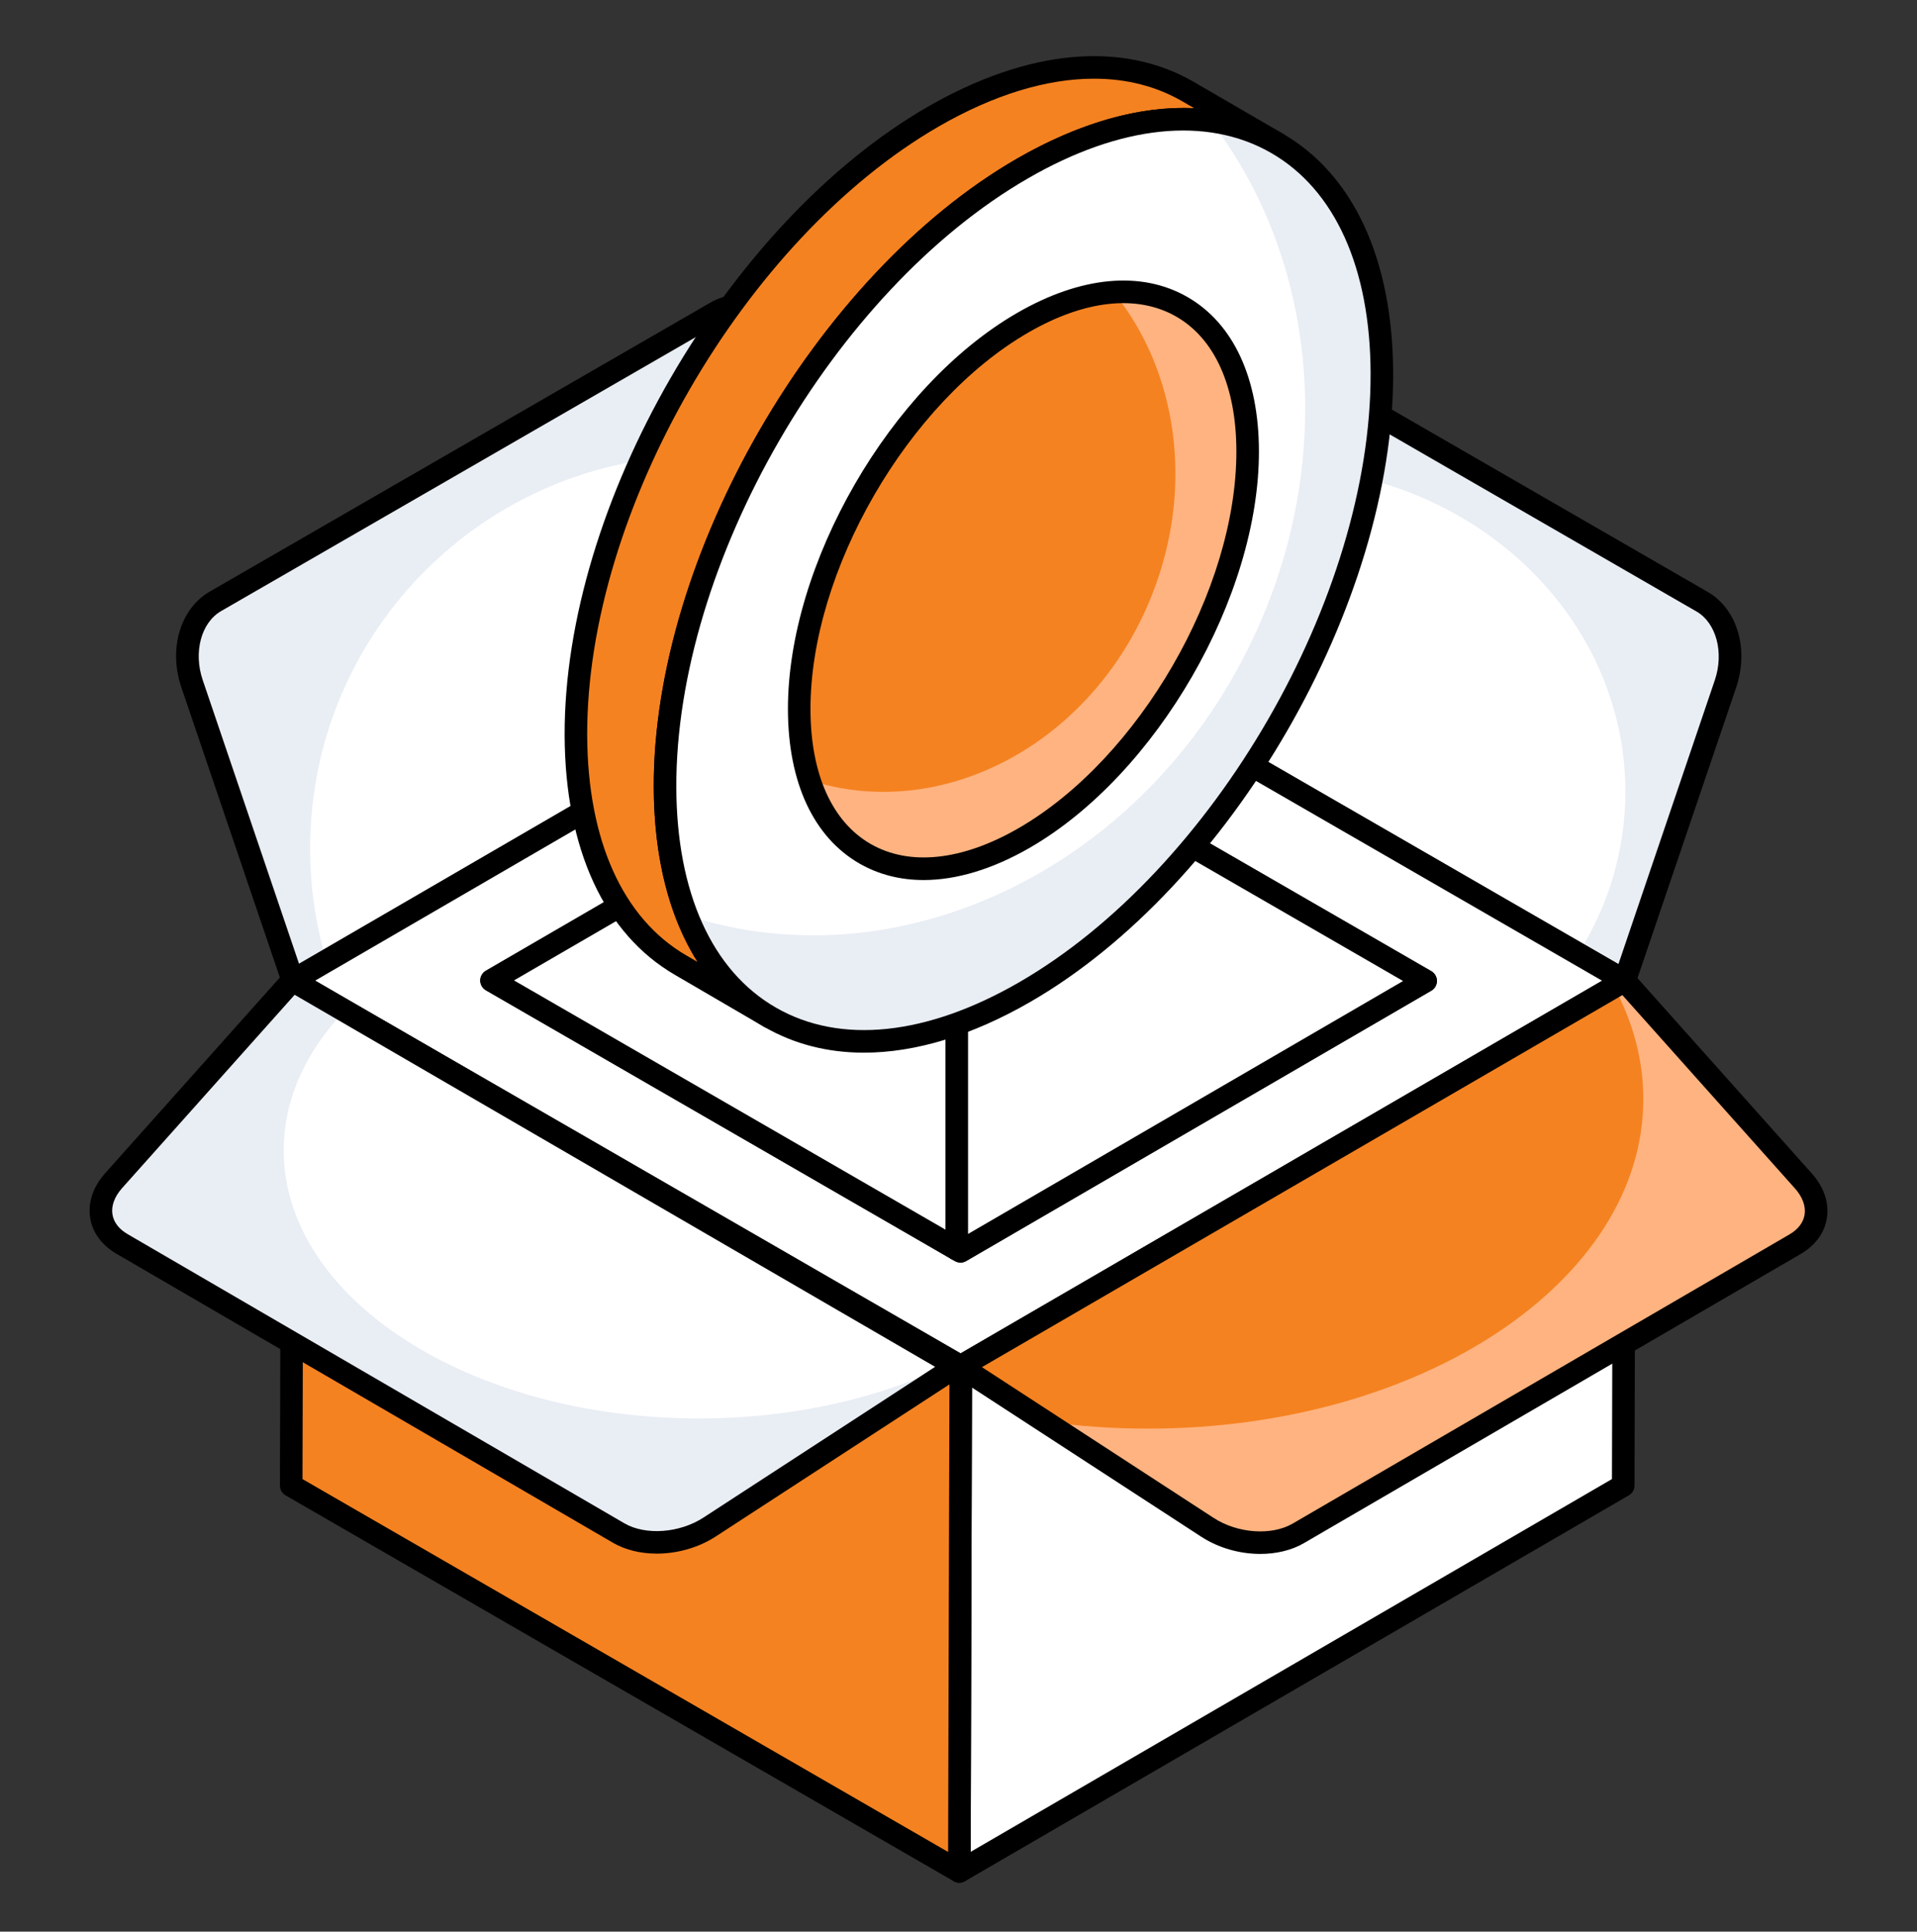
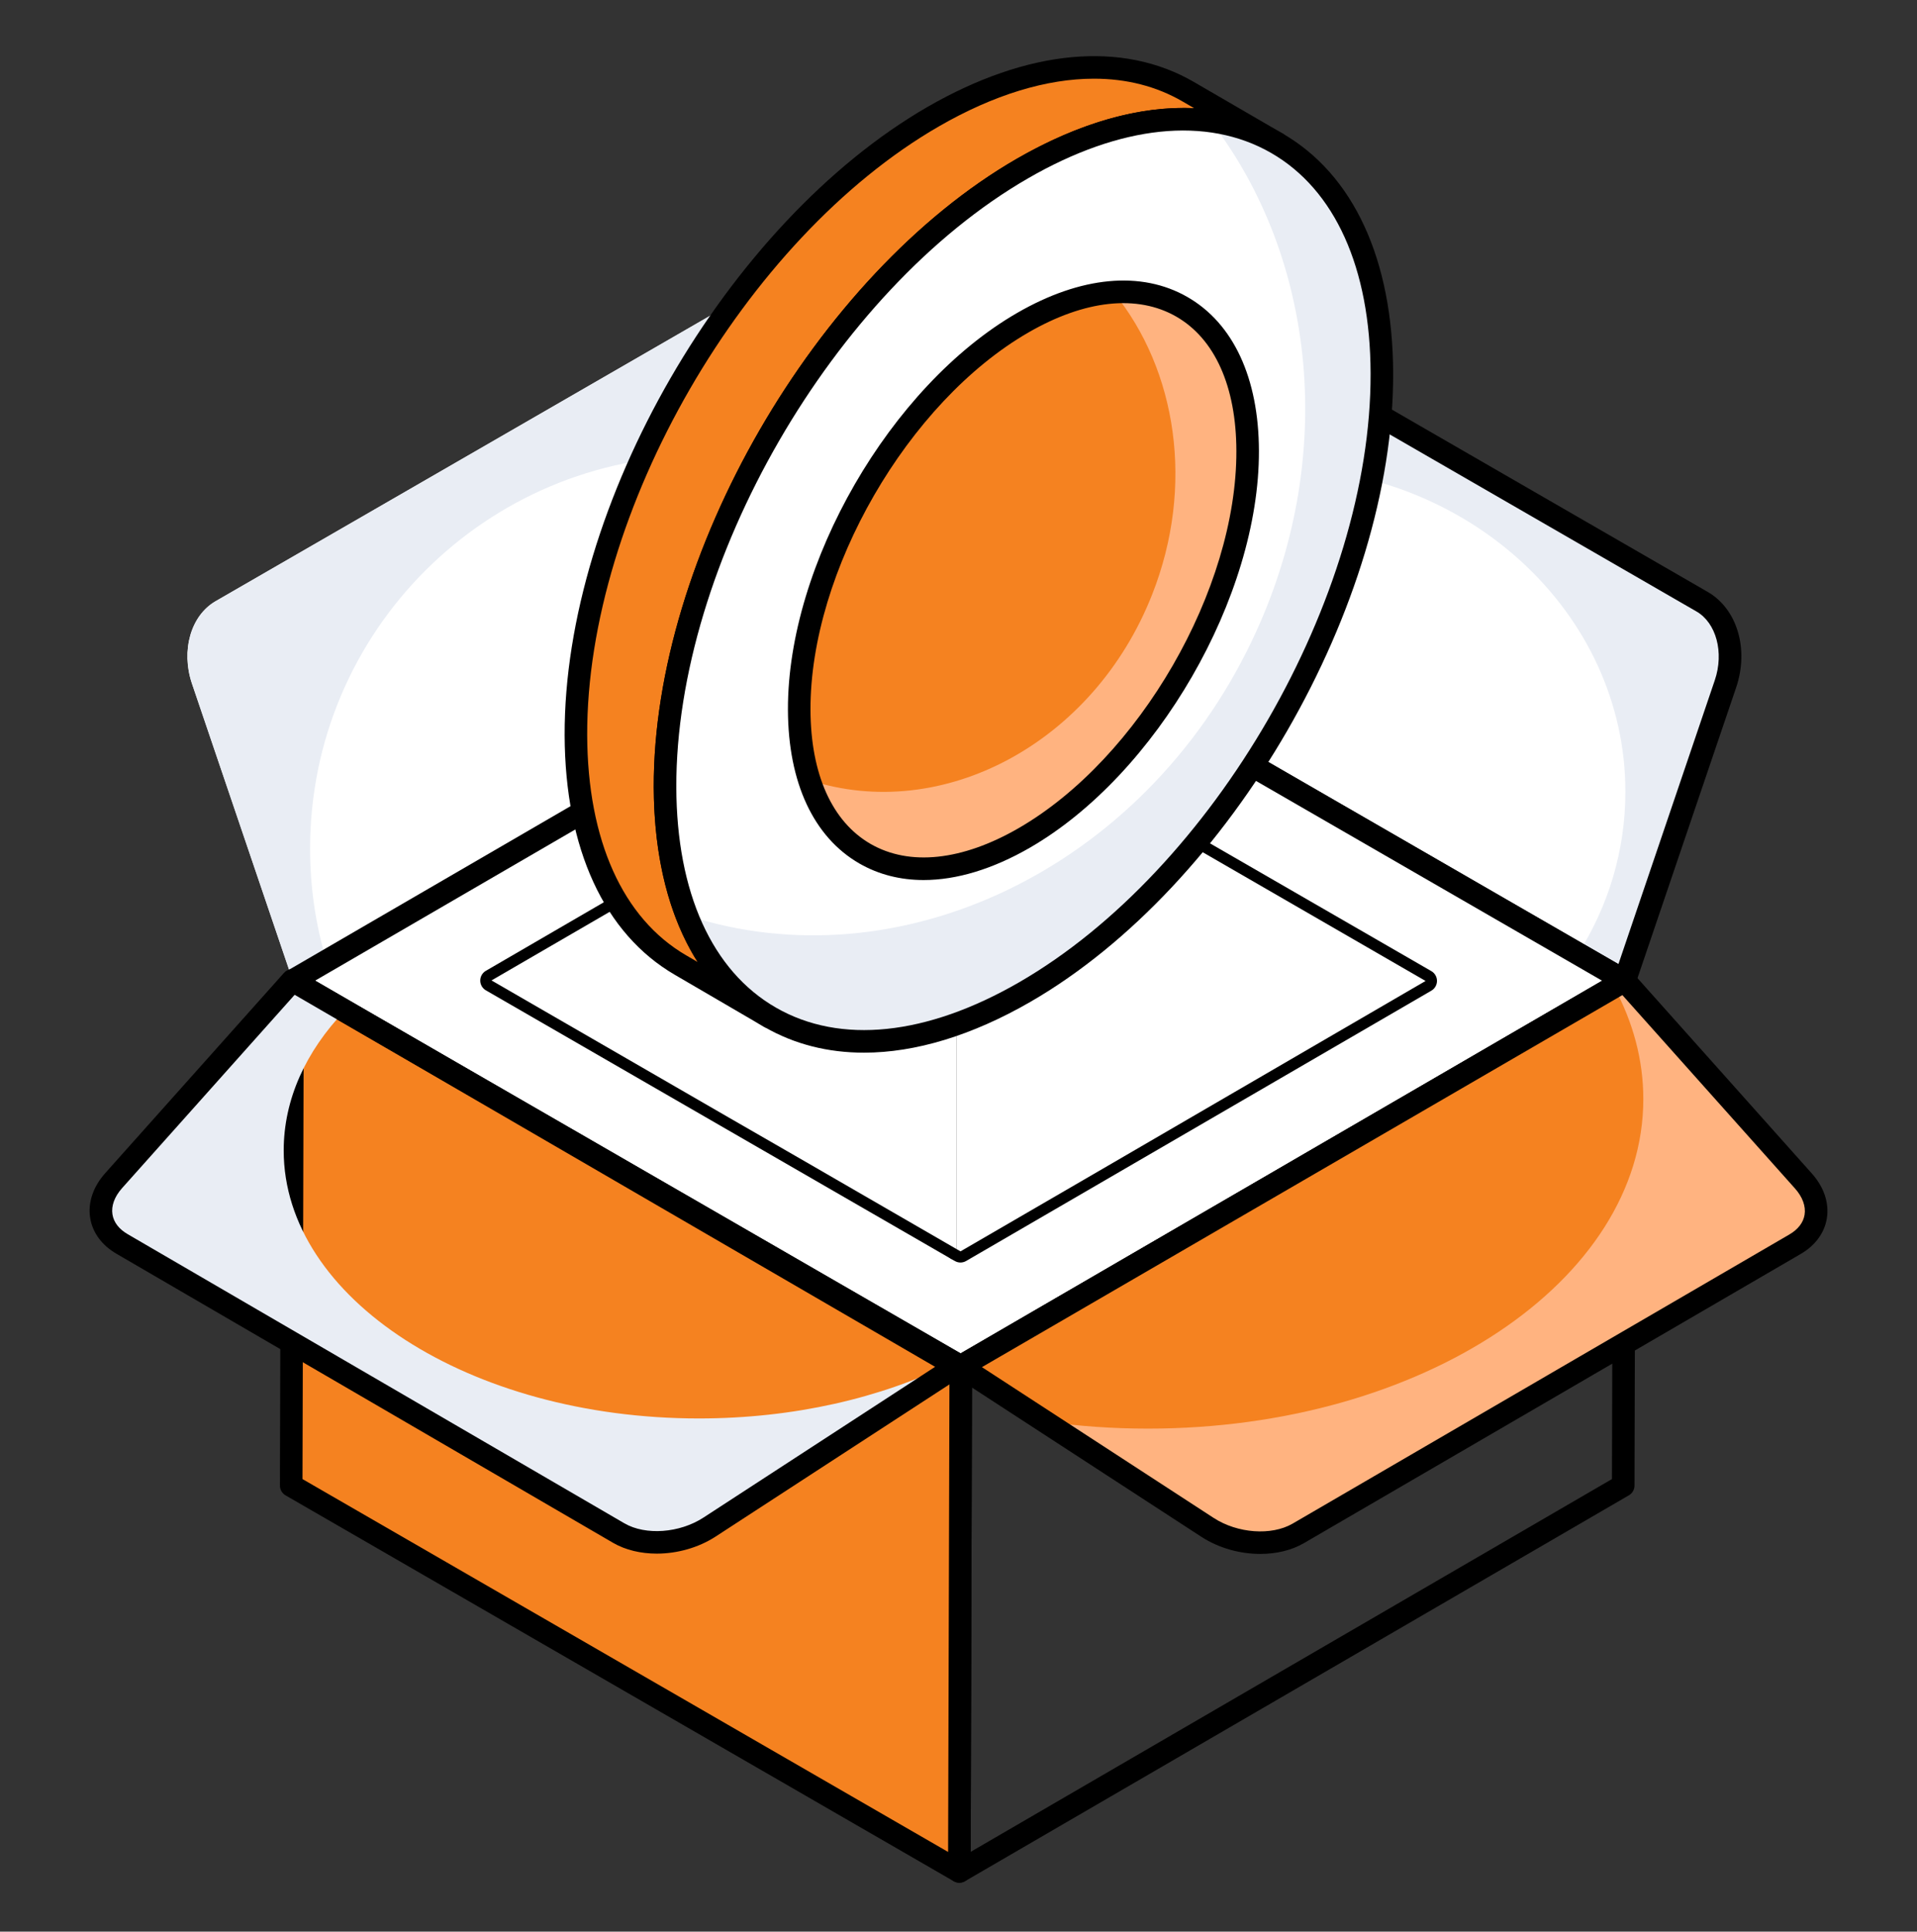
<svg xmlns="http://www.w3.org/2000/svg" width="128" height="129" viewBox="0 0 128 129" fill="none">
  <rect x="0" y="0" width="128" height="129" fill="#333333" stroke="none" />
  <path d="M113.647 40.18C115.295 41.132 115.957 43.464 115.212 45.665L108.481 65.496L63.846 39.726L75.149 22.535C76.405 20.628 78.549 19.917 80.198 20.868L113.647 40.18Z" fill="white" />
  <path d="M115.221 45.658L108.475 65.504L105.361 63.714C107.383 60.529 108.528 56.824 108.528 52.87C108.528 40.916 97.988 31.198 85.014 31.198C76.925 31.198 69.785 34.974 65.544 40.719L63.844 39.734L75.154 22.537C76.406 20.622 78.554 19.924 80.2 20.873L113.647 40.182C115.293 41.13 115.955 43.457 115.221 45.658Z" fill="#E9EDF4" />
  <path d="M108.483 66.25C108.352 66.25 108.222 66.215 108.106 66.149L63.47 40.378C63.291 40.274 63.162 40.101 63.114 39.899C63.066 39.698 63.104 39.485 63.218 39.312L74.521 22.123C75.99 19.893 78.593 19.079 80.575 20.217L114.025 39.529C115.993 40.665 116.792 43.347 115.926 45.908L109.196 65.739C109.123 65.952 108.959 66.121 108.748 66.2C108.662 66.233 108.572 66.25 108.483 66.25ZM64.915 39.472L108.064 64.386L114.5 45.424C115.126 43.573 114.598 41.599 113.272 40.834L79.822 21.522C78.521 20.766 76.819 21.369 75.778 22.95L64.915 39.472Z" fill="black" />
  <path d="M14.383 40.161C12.735 41.112 12.073 43.444 12.818 45.646L19.549 65.477L63.861 39.735L52.881 22.515C51.625 20.609 49.48 19.897 47.832 20.849L14.383 40.161Z" fill="white" />
  <path d="M60.22 34.014C56.337 31.723 51.791 30.417 46.959 30.417C32.463 30.417 20.705 42.174 20.705 56.67C20.705 59.283 21.081 61.789 21.797 64.169L19.542 65.475L12.813 45.646C12.079 43.445 12.741 41.118 14.388 40.152L47.836 20.842C49.482 19.894 51.63 20.61 52.882 22.506L60.22 34.014Z" fill="#E9EDF4" />
-   <path d="M19.549 66.229C19.46 66.229 19.37 66.213 19.284 66.181C19.073 66.1 18.909 65.931 18.836 65.718L12.105 45.887C11.239 43.327 12.038 40.645 14.007 39.507L47.455 20.196C49.441 19.056 52.042 19.872 53.511 22.102L64.497 39.33C64.607 39.503 64.642 39.712 64.593 39.913C64.545 40.111 64.417 40.282 64.239 40.385L19.927 66.126C19.811 66.194 19.681 66.229 19.549 66.229ZM14.761 40.812C13.432 41.578 12.905 43.553 13.532 45.404L19.966 64.361L62.805 39.477L52.247 22.92C51.211 21.349 49.508 20.747 48.209 21.501L14.761 40.812Z" fill="black" />
  <path d="M63.861 39.734L19.531 65.496L64.15 91.257L108.48 65.495L63.861 39.734Z" fill="white" />
  <path d="M64.151 92.01C64.022 92.01 63.891 91.975 63.775 91.909L19.155 66.148C18.923 66.014 18.779 65.766 18.779 65.497C18.778 65.227 18.922 64.979 19.153 64.845L63.482 39.084C63.716 38.948 64.003 38.948 64.238 39.082L108.857 64.843C109.09 64.977 109.233 65.225 109.233 65.494C109.234 65.764 109.091 66.012 108.859 66.146L64.53 91.907C64.413 91.975 64.282 92.01 64.151 92.01ZM21.034 65.494L64.151 90.387L106.979 65.497L63.862 40.604L21.034 65.494Z" fill="black" />
  <path d="M32.818 65.484L63.884 83.419V47.43L32.818 65.484Z" fill="white" />
  <path d="M63.883 84.172C63.754 84.172 63.623 84.137 63.507 84.071L32.442 66.137C32.21 66.003 32.066 65.754 32.066 65.486C32.066 65.216 32.209 64.968 32.441 64.834L63.505 46.778C63.738 46.642 64.024 46.644 64.259 46.776C64.493 46.911 64.636 47.159 64.636 47.429V83.418C64.636 83.686 64.493 83.936 64.26 84.071C64.144 84.137 64.013 84.172 63.883 84.172ZM34.321 65.482L63.131 82.115V48.738L34.321 65.482Z" fill="black" />
  <path d="M63.885 47.43V83.419L64.131 83.561L95.197 65.507L63.885 47.43Z" fill="white" />
  <path d="M64.131 84.315C64 84.315 63.87 84.28 63.753 84.212L63.506 84.068C63.273 83.934 63.131 83.686 63.131 83.418V47.429C63.131 47.16 63.274 46.91 63.507 46.776C63.74 46.644 64.027 46.644 64.26 46.776L95.573 64.855C95.805 64.989 95.949 65.237 95.949 65.506C95.95 65.776 95.806 66.024 95.575 66.158L64.51 84.212C64.392 84.28 64.261 84.315 64.131 84.315ZM64.636 48.732V82.395L93.694 65.51L64.636 48.732Z" fill="black" />
  <path d="M63.886 47.437V83.426L53.828 77.609L48.674 74.639L32.818 65.476L49.462 55.812L63.886 47.437Z" fill="white" />
-   <path d="M63.886 84.18C63.756 84.18 63.626 84.145 63.509 84.078L32.442 66.128C32.21 65.994 32.066 65.746 32.066 65.475C32.066 65.207 32.209 64.959 32.441 64.825L63.508 46.786C63.74 46.65 64.027 46.652 64.262 46.784C64.496 46.919 64.639 47.167 64.639 47.437V83.426C64.639 83.694 64.496 83.944 64.262 84.078C64.146 84.145 64.016 84.18 63.886 84.18ZM34.321 65.474L63.133 82.121V48.744L34.321 65.474Z" fill="black" />
  <path d="M95.186 65.511L79.347 74.727L74.211 77.716L64.136 83.568L63.885 83.425V47.435L78.614 55.936L95.186 65.511Z" fill="white" />
-   <path d="M64.136 84.322C64.008 84.322 63.879 84.289 63.763 84.223L63.512 84.08C63.277 83.946 63.133 83.696 63.133 83.425V47.436C63.133 47.168 63.276 46.918 63.509 46.784C63.742 46.651 64.03 46.651 64.261 46.784L95.563 64.859C95.796 64.993 95.939 65.242 95.939 65.51C95.94 65.778 95.796 66.028 95.565 66.162L64.514 84.219C64.397 84.287 64.267 84.322 64.136 84.322ZM64.638 48.74V82.407L93.685 65.514L64.638 48.74Z" fill="black" />
-   <path d="M64.057 124.98L108.383 99.211L108.473 65.497L64.146 91.249L64.15 91.257L64.057 124.98Z" fill="white" />
  <path d="M64.058 125.734C63.928 125.734 63.797 125.699 63.681 125.633C63.447 125.497 63.304 125.249 63.305 124.979L63.398 91.3C63.393 91.223 63.399 91.146 63.418 91.071C63.467 90.874 63.592 90.701 63.768 90.598L108.094 64.846C108.328 64.71 108.614 64.71 108.85 64.845C109.083 64.981 109.227 65.229 109.226 65.499L109.137 99.212C109.136 99.481 108.993 99.727 108.762 99.861L64.436 125.631C64.319 125.699 64.188 125.734 64.058 125.734ZM64.903 91.681L64.814 123.67L107.632 98.776L107.716 66.808L64.903 91.681Z" fill="black" />
  <path d="M119.846 83.098L86.68 102.407C85.022 103.364 82.458 103.191 80.625 102.001L64.127 91.263L108.48 65.495L120.415 78.868C121.738 80.353 121.495 82.146 119.846 83.098Z" fill="#F58220" />
  <path d="M119.855 83.095L86.677 102.404C85.013 103.37 82.453 103.191 80.628 101.992L69.766 94.924C71.985 95.246 74.293 95.407 76.656 95.407C94.927 95.407 109.726 85.547 109.726 73.396C109.726 70.765 109.028 68.242 107.775 65.915L108.473 65.504L120.409 78.872C121.734 80.357 121.501 82.147 119.855 83.095Z" fill="#FFB380" />
  <path d="M84.149 103.775C82.793 103.775 81.377 103.387 80.216 102.632L63.717 91.895C63.498 91.753 63.369 91.507 63.375 91.246C63.382 90.983 63.523 90.744 63.749 90.613L108.102 64.845C108.413 64.665 108.805 64.729 109.043 64.994L120.977 78.367C121.789 79.279 122.145 80.341 121.981 81.362C121.824 82.338 121.201 83.185 120.225 83.749L87.059 103.058C86.227 103.54 85.207 103.775 84.149 103.775ZM65.565 91.301L81.037 101.371C82.629 102.406 84.894 102.569 86.303 101.755L119.468 82.448L119.47 82.446C120.054 82.11 120.408 81.65 120.494 81.123C120.585 80.558 120.358 79.935 119.853 79.369L108.328 66.455L65.565 91.301Z" fill="black" />
  <path d="M20.851 66.258L19.535 65.498L19.445 99.212L64.056 124.98L64.152 91.258L20.851 66.258Z" fill="#F58220" />
  <path d="M64.055 125.733C63.926 125.733 63.795 125.698 63.678 125.632L19.067 99.864C18.834 99.728 18.691 99.48 18.691 99.209L18.782 65.496C18.782 65.228 18.926 64.98 19.158 64.845C19.392 64.713 19.678 64.713 19.91 64.845L21.226 65.605L64.529 90.605C64.762 90.741 64.906 90.989 64.905 91.259L64.808 124.981C64.807 125.25 64.664 125.498 64.431 125.632C64.315 125.698 64.185 125.733 64.055 125.733ZM20.198 98.777L63.306 123.678L63.397 91.691L20.283 66.799L20.198 98.777Z" fill="black" />
-   <path d="M8.156 83.078L41.322 102.387C42.981 103.345 45.544 103.172 47.377 101.982L63.875 91.243L19.522 65.476L7.587 78.849C6.264 80.334 6.507 82.127 8.156 83.078Z" fill="white" />
  <path d="M63.878 91.238L47.379 101.975C45.535 103.174 42.977 103.353 41.33 102.387L8.152 83.078C6.506 82.129 6.255 80.34 7.58 78.854L19.516 65.469L23.005 67.509C20.428 70.211 18.943 73.414 18.943 76.832C18.943 86.71 31.363 94.728 46.663 94.728C53.016 94.728 58.849 93.35 63.52 91.041L63.878 91.238Z" fill="#E9EDF4" />
  <path d="M43.853 103.755C42.796 103.755 41.776 103.519 40.944 103.039L7.78 83.731C6.804 83.168 6.18 82.321 6.022 81.343C5.857 80.323 6.213 79.258 7.024 78.348L18.96 64.973C19.198 64.709 19.592 64.642 19.9 64.824L64.253 90.593C64.479 90.723 64.621 90.962 64.627 91.225C64.634 91.486 64.504 91.733 64.285 91.874L47.787 102.613C46.626 103.367 45.207 103.755 43.853 103.755ZM19.674 66.435L8.148 79.35C7.645 79.914 7.418 80.538 7.509 81.102C7.594 81.631 7.948 82.089 8.532 82.425C8.533 82.425 8.534 82.427 8.535 82.427L41.7 101.736C43.11 102.55 45.375 102.385 46.967 101.35L62.438 91.28L19.674 66.435Z" fill="black" />
  <path d="M85.289 9.581C80.937 7.053 74.924 7.42 68.264 11.258C55.046 18.888 44.358 37.383 44.402 52.571C44.432 60.113 47.093 65.42 51.386 67.92L45.437 64.45C41.144 61.951 38.482 56.643 38.453 49.101C38.409 33.913 49.097 15.418 62.315 7.788C68.975 3.95 74.988 3.598 79.34 6.126L85.289 9.581Z" fill="#F58220" />
  <path d="M51.386 68.674C51.257 68.674 51.127 68.641 51.008 68.571C51.007 68.571 51.009 68.571 51.008 68.571L45.058 65.1C40.344 62.356 37.731 56.676 37.701 49.104C37.656 33.703 48.529 14.878 61.939 7.135C68.62 3.29 74.934 2.696 79.719 5.475L85.668 8.931C86.028 9.141 86.15 9.6 85.94 9.961C85.731 10.319 85.272 10.444 84.911 10.233L84.895 10.223C80.609 7.742 74.837 8.339 68.641 11.909C55.648 19.409 45.113 37.65 45.156 52.569C45.184 59.582 47.531 64.804 51.766 67.269C52.124 67.479 52.247 67.94 52.038 68.299C51.898 68.54 51.645 68.674 51.386 68.674ZM73.045 5.255C69.888 5.255 66.363 6.324 62.692 8.44C49.7 15.94 39.164 34.179 39.207 49.098C39.234 56.113 41.582 61.336 45.816 63.799L46.582 64.246C44.685 61.251 43.669 57.277 43.651 52.575C43.606 37.172 54.479 18.345 67.888 10.604C72.08 8.19 76.12 7.056 79.735 7.225L78.962 6.777C77.212 5.76 75.215 5.255 73.045 5.255Z" fill="black" />
  <path d="M68.263 11.257C81.489 3.621 92.225 9.75 92.268 24.937C92.311 40.113 81.645 58.62 68.419 66.256C55.202 73.886 44.447 67.747 44.404 52.571C44.361 37.384 55.046 18.888 68.263 11.257Z" fill="white" />
  <path d="M80.84 8.089C87.882 17.206 89.365 30.712 83.583 42.81C76.288 58.08 59.981 65.745 45.867 61.134C49.232 69.763 58.083 72.223 68.416 66.264C81.641 58.614 92.315 40.112 92.271 24.931C92.241 15.042 87.675 8.993 80.84 8.089Z" fill="#E9EDF4" />
  <path d="M57.687 70.3C55.273 70.3 53.036 69.734 51.058 68.596C46.304 65.861 43.674 60.17 43.653 52.572C43.608 37.173 54.481 18.346 67.887 10.605C74.546 6.763 80.845 6.157 85.625 8.909C90.374 11.642 93.001 17.333 93.022 24.934C93.066 40.341 82.198 59.17 68.797 66.909C64.893 69.162 61.112 70.3 57.687 70.3ZM68.641 11.911C55.65 19.41 45.116 37.65 45.158 52.569C45.178 59.605 47.54 64.835 51.809 67.291C56.107 69.765 61.872 69.166 68.043 65.603C81.029 58.107 91.559 39.864 91.516 24.938C91.496 17.896 89.138 12.668 84.874 10.214C80.578 7.743 74.813 8.344 68.641 11.911Z" fill="black" />
  <path d="M68.291 21.552C76.566 16.775 83.282 20.61 83.309 30.11C83.336 39.605 76.663 51.183 68.389 55.96C60.12 60.734 53.392 56.893 53.365 47.398C53.338 37.897 60.023 26.326 68.291 21.552Z" fill="#F58220" />
  <path d="M74.362 19.534C78.572 24.708 79.788 32.462 76.927 39.711C73.027 49.615 62.946 54.996 54.051 52.105C55.963 58.021 61.656 59.844 68.387 55.96C76.659 51.186 83.331 39.607 83.316 30.105C83.302 23.092 79.624 19.163 74.362 19.534Z" fill="#FFB380" />
  <path d="M61.672 58.771C60.113 58.771 58.667 58.405 57.384 57.668C54.32 55.903 52.625 52.256 52.611 47.4C52.584 37.675 59.449 25.788 67.913 20.9C72.169 18.44 76.211 18.063 79.292 19.839C82.353 21.6 84.046 25.247 84.06 30.107C84.088 39.835 77.226 51.727 68.764 56.613C66.278 58.047 63.864 58.771 61.672 58.771ZM68.667 22.205C60.618 26.852 54.091 38.151 54.117 47.396C54.129 51.694 55.556 54.878 58.135 56.363C60.734 57.855 64.242 57.484 68.011 55.308C76.057 50.663 82.581 39.359 82.554 30.111C82.543 25.811 81.117 22.626 78.541 21.144C75.945 19.65 72.438 20.026 68.667 22.205Z" fill="black" />
</svg>